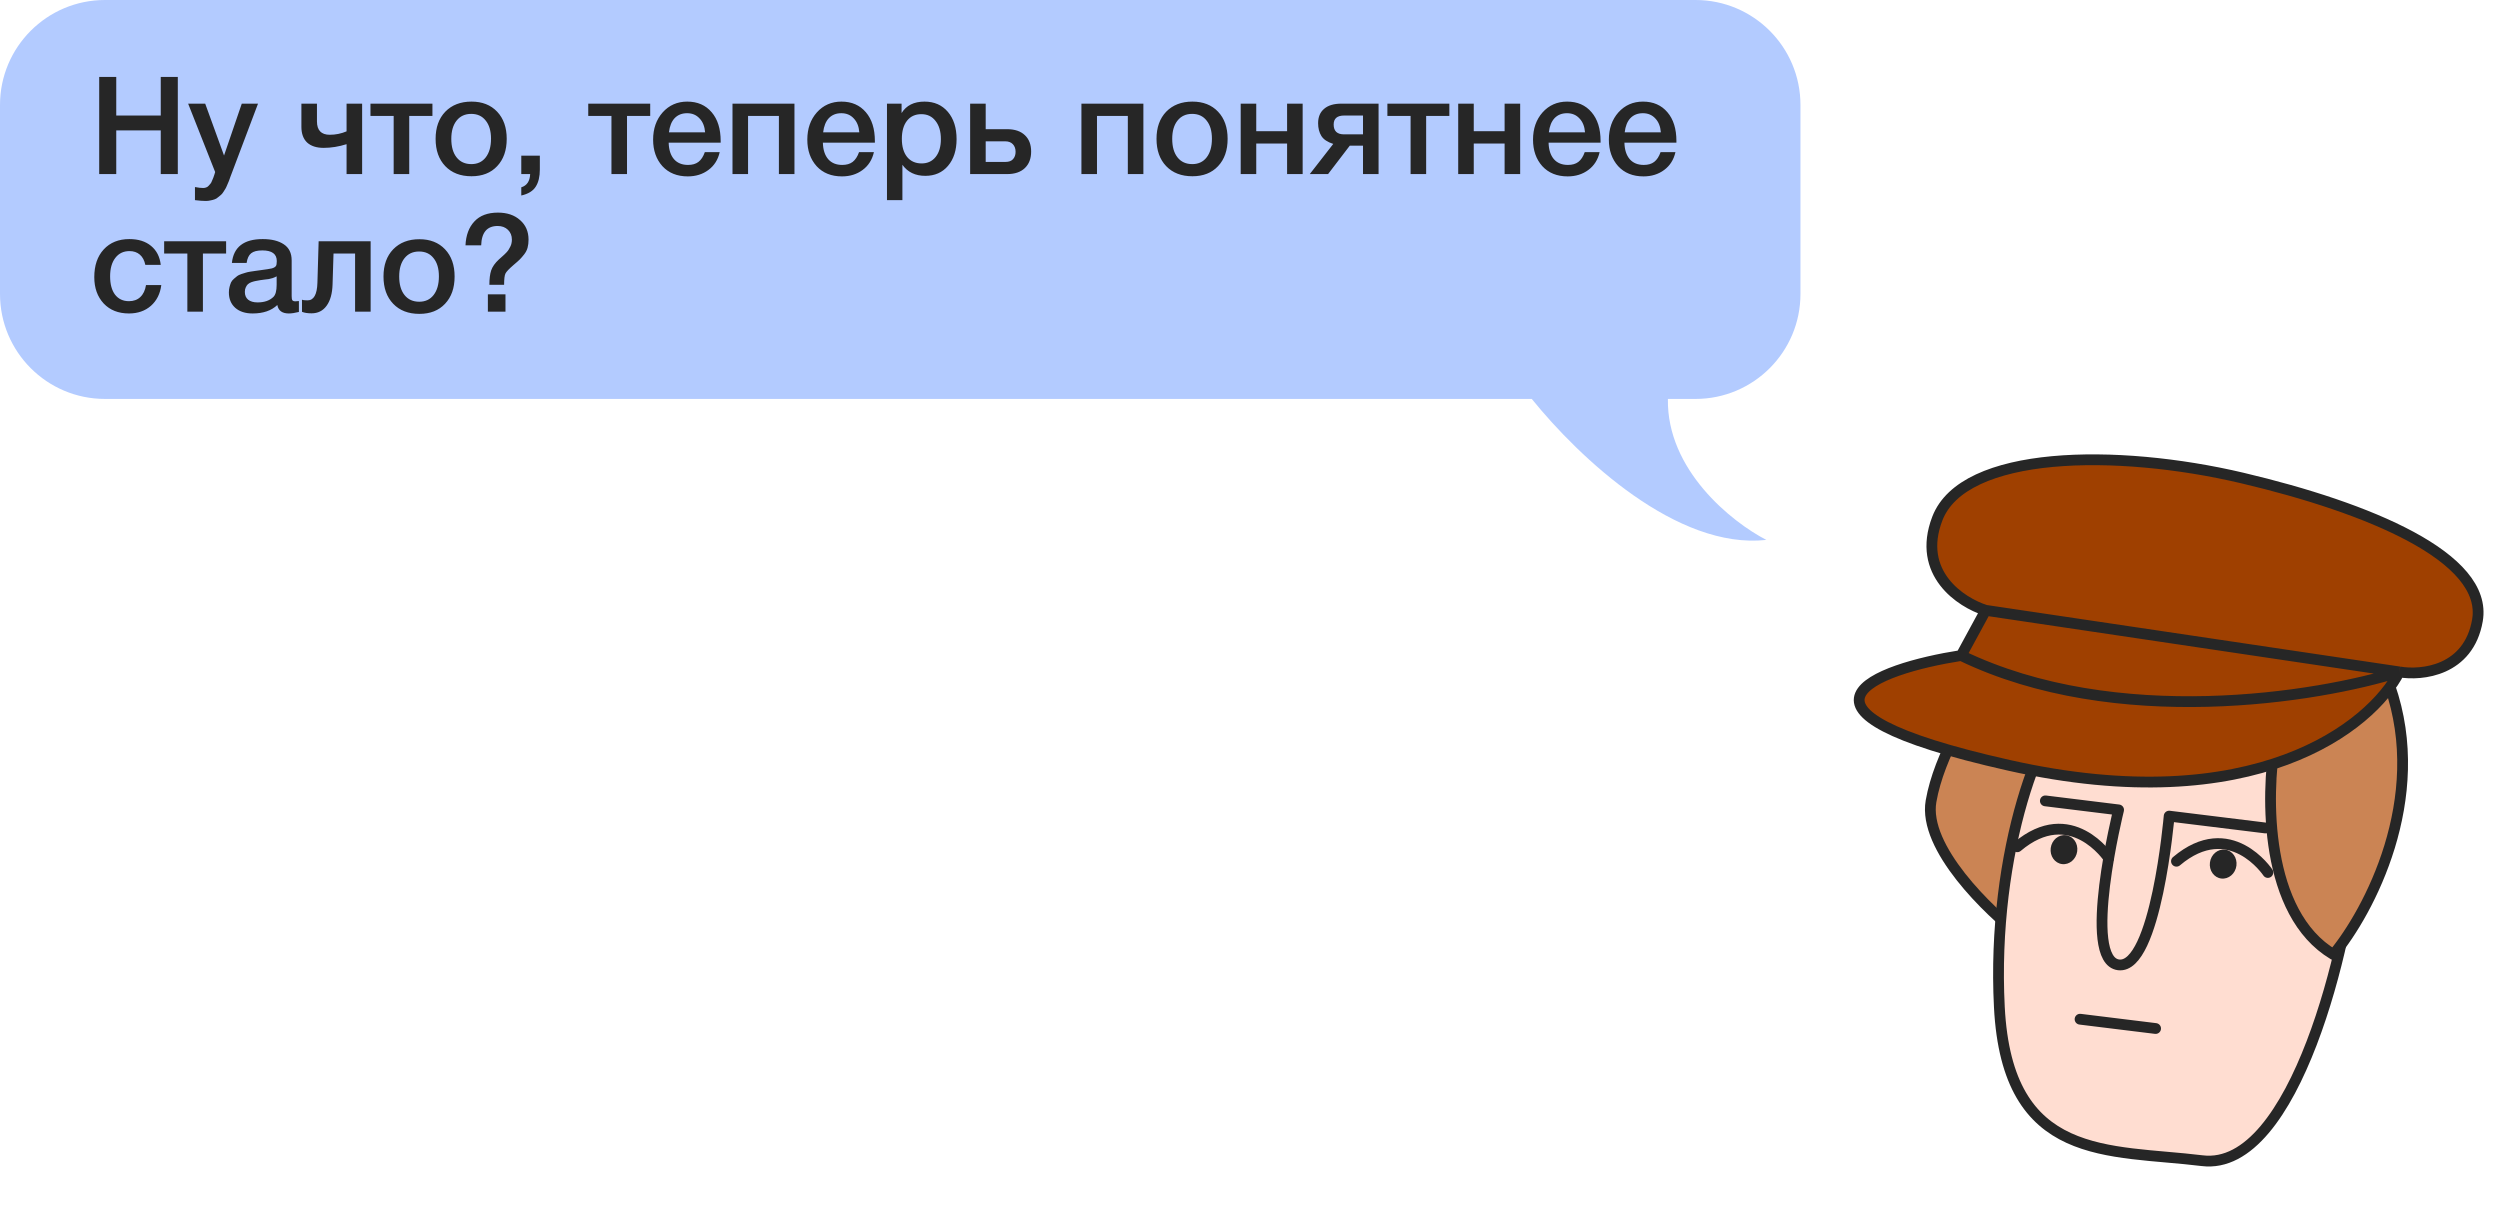
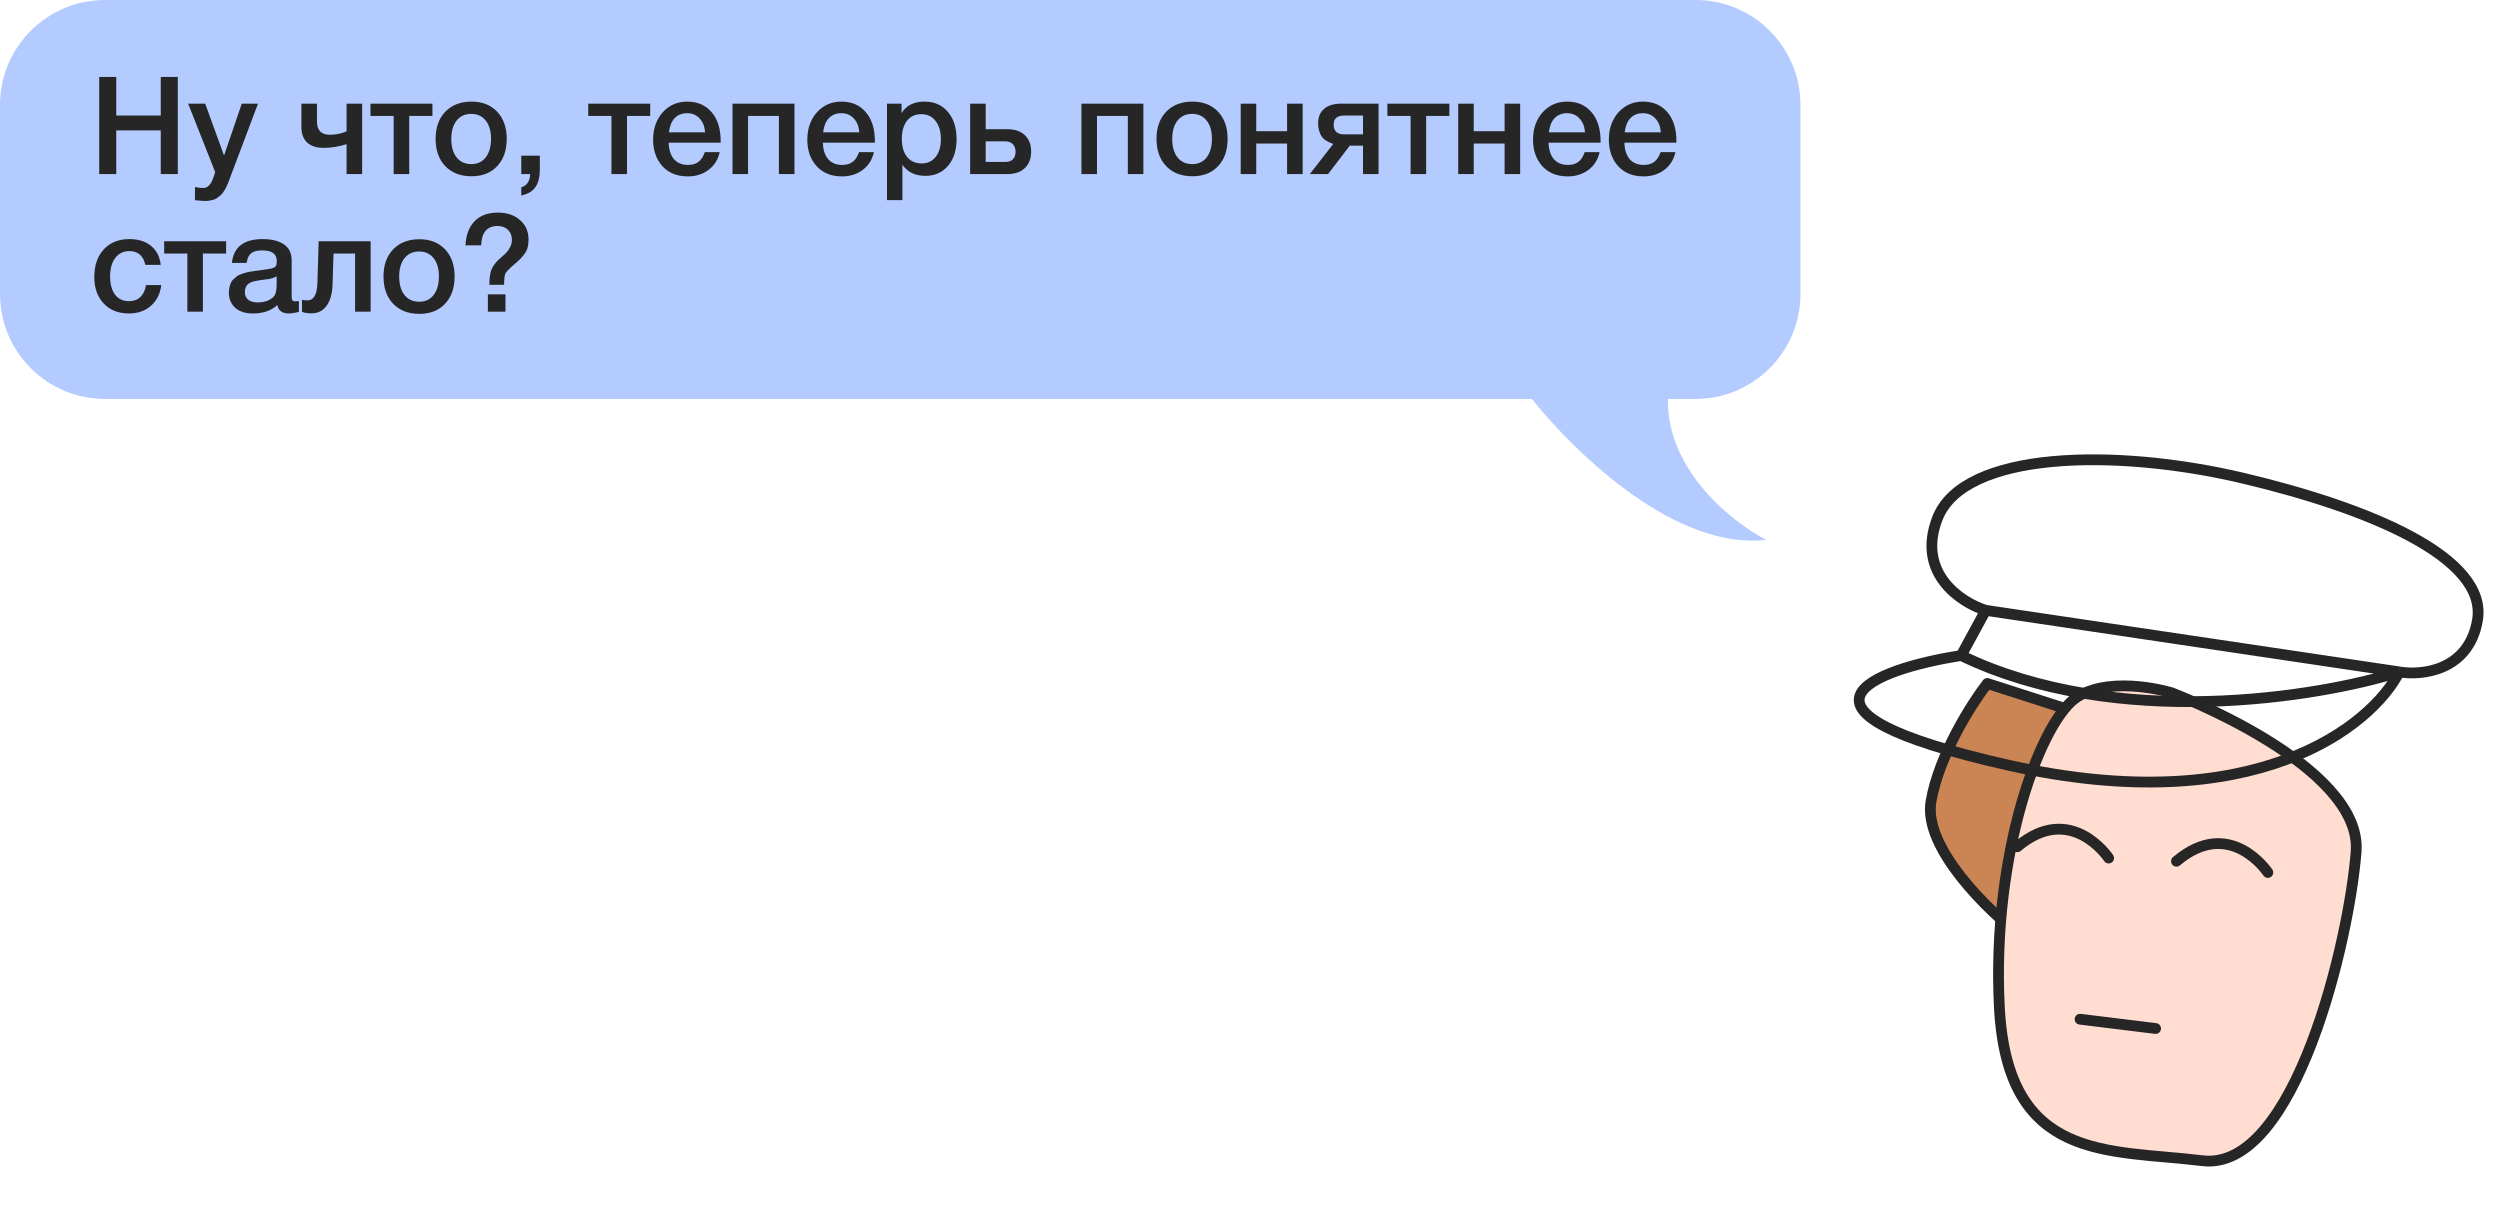
<svg xmlns="http://www.w3.org/2000/svg" width="436" height="211" viewBox="0 0 436 211" fill="none">
  <path fill-rule="evenodd" clip-rule="evenodd" d="M18.309 0C8.197 0 0 8.197 0 18.309V51.265C0 61.377 8.197 69.574 18.309 69.574H267.141C275.485 79.9 292.487 95.896 308.049 94.161C301.968 91.02 290.674 81.955 290.881 69.574H295.691C305.803 69.574 314 61.377 314 51.265V18.309C314 8.197 305.803 0 295.691 0H18.309Z" fill="#B3CBFF" />
  <path d="M31.01 13.412V30.359H28.035V22.742H20.275V30.359H17.3V13.412H20.275V20.148H28.035V13.412H31.01ZM44.998 18.077L40.452 30.121C40.404 30.232 40.317 30.462 40.19 30.811C40.063 31.176 39.975 31.422 39.928 31.549C39.88 31.676 39.785 31.898 39.642 32.215C39.515 32.532 39.412 32.755 39.333 32.882C39.254 33.009 39.135 33.199 38.976 33.453C38.817 33.707 38.666 33.889 38.524 34C38.397 34.111 38.23 34.246 38.024 34.405C37.833 34.58 37.635 34.699 37.429 34.762C37.222 34.841 36.984 34.905 36.715 34.952C36.461 35.016 36.183 35.048 35.882 35.048C35.374 35.048 34.747 35 34.001 34.905V32.62C34.572 32.731 35.048 32.786 35.429 32.786C35.62 32.786 35.794 32.755 35.953 32.691C36.112 32.644 36.255 32.548 36.381 32.406C36.508 32.279 36.619 32.152 36.715 32.025C36.81 31.914 36.897 31.747 36.976 31.525C37.072 31.319 37.143 31.152 37.191 31.025C37.238 30.914 37.302 30.732 37.381 30.478C37.46 30.224 37.508 30.065 37.524 30.002L32.811 18.077H35.786L39.071 27.122L42.165 18.077H44.998ZM60.442 25.146C59.077 25.575 57.745 25.789 56.443 25.789C55.206 25.789 54.246 25.479 53.563 24.86C52.897 24.226 52.564 23.313 52.564 22.123V18.077H55.277V21.171C55.277 22.726 56.023 23.504 57.514 23.504C58.53 23.504 59.506 23.305 60.442 22.909V18.077H63.155V30.359H60.442V25.146ZM75.416 20.219H71.37V30.359H68.656V20.219H64.61V18.077H75.416V20.219ZM82.23 17.72C84.103 17.72 85.594 18.307 86.705 19.481C87.816 20.655 88.371 22.234 88.371 24.218C88.371 26.217 87.816 27.804 86.705 28.978C85.61 30.152 84.118 30.739 82.23 30.739C80.31 30.739 78.787 30.152 77.66 28.978C76.534 27.804 75.97 26.217 75.97 24.218C75.97 22.234 76.534 20.655 77.66 19.481C78.803 18.307 80.326 17.72 82.23 17.72ZM84.706 21.028C84.103 20.251 83.261 19.862 82.183 19.862C81.103 19.862 80.254 20.251 79.636 21.028C79.017 21.806 78.707 22.869 78.707 24.218C78.707 25.598 79.017 26.677 79.636 27.455C80.254 28.232 81.111 28.621 82.206 28.621C83.269 28.621 84.103 28.232 84.706 27.455C85.324 26.661 85.634 25.575 85.634 24.194C85.634 22.845 85.324 21.79 84.706 21.028ZM94.149 27.145V29.573C94.149 30.811 93.911 31.803 93.435 32.548C92.959 33.31 92.118 33.826 90.912 34.096V32.667C91.896 32.366 92.412 31.596 92.459 30.359H90.912V27.145H94.149ZM113.396 20.219H109.35V30.359H106.637V20.219H102.59V18.077H113.396V20.219ZM125.518 26.527C125.217 27.86 124.558 28.899 123.543 29.645C122.543 30.39 121.345 30.763 119.949 30.763C118.092 30.763 116.617 30.168 115.522 28.978C114.443 27.772 113.903 26.233 113.903 24.361C113.903 22.441 114.459 20.854 115.569 19.6C116.696 18.347 118.124 17.72 119.854 17.72C121.647 17.72 123.067 18.339 124.114 19.576C125.161 20.798 125.685 22.472 125.685 24.599V24.884H116.617C116.648 26.122 116.958 27.082 117.545 27.764C118.132 28.431 118.949 28.764 119.996 28.764C120.742 28.764 121.345 28.589 121.805 28.24C122.281 27.875 122.654 27.304 122.924 26.527H125.518ZM122.972 23.075C122.892 22.044 122.567 21.235 121.996 20.648C121.44 20.045 120.718 19.743 119.83 19.743C118.941 19.743 118.219 20.029 117.664 20.6C117.124 21.171 116.791 21.996 116.664 23.075H122.972ZM130.461 30.359H127.748V18.077H138.554V30.359H135.84V20.219H130.461V30.359ZM152.412 26.527C152.11 27.86 151.452 28.899 150.436 29.645C149.436 30.39 148.238 30.763 146.842 30.763C144.985 30.763 143.51 30.168 142.415 28.978C141.336 27.772 140.796 26.233 140.796 24.361C140.796 22.441 141.352 20.854 142.462 19.6C143.589 18.347 145.017 17.72 146.747 17.72C148.54 17.72 149.96 18.339 151.007 19.576C152.055 20.798 152.578 22.472 152.578 24.599V24.884H143.51C143.541 26.122 143.851 27.082 144.438 27.764C145.025 28.431 145.842 28.764 146.89 28.764C147.635 28.764 148.238 28.589 148.699 28.24C149.175 27.875 149.547 27.304 149.817 26.527H152.412ZM149.865 23.075C149.785 22.044 149.46 21.235 148.889 20.648C148.334 20.045 147.612 19.743 146.723 19.743C145.834 19.743 145.112 20.029 144.557 20.6C144.017 21.171 143.684 21.996 143.557 23.075H149.865ZM157.235 18.077V19.719C158.06 18.386 159.393 17.72 161.234 17.72C162.932 17.72 164.289 18.315 165.304 19.505C166.32 20.695 166.827 22.282 166.827 24.265C166.827 26.201 166.328 27.756 165.328 28.93C164.344 30.089 163.027 30.668 161.377 30.668C159.631 30.668 158.298 30.025 157.378 28.74V34.905H154.689V18.077H157.235ZM160.687 19.91C159.623 19.91 158.79 20.291 158.187 21.052C157.584 21.814 157.283 22.869 157.283 24.218C157.283 25.551 157.584 26.598 158.187 27.36C158.806 28.121 159.655 28.502 160.734 28.502C161.766 28.502 162.583 28.121 163.186 27.36C163.789 26.598 164.09 25.567 164.09 24.265C164.09 22.933 163.781 21.877 163.162 21.1C162.559 20.306 161.734 19.91 160.687 19.91ZM178.736 23.575C179.466 24.258 179.831 25.209 179.831 26.431C179.831 27.653 179.466 28.613 178.736 29.311C178.006 30.01 176.983 30.359 175.666 30.359H169.192V18.077H171.905V22.528H175.642C176.975 22.528 178.006 22.877 178.736 23.575ZM177.118 26.479C177.118 25.924 176.959 25.479 176.642 25.146C176.324 24.813 175.88 24.646 175.309 24.646H171.905V28.24H175.356C175.943 28.24 176.38 28.082 176.665 27.764C176.967 27.431 177.118 27.003 177.118 26.479ZM191.314 30.359H188.6V18.077H199.406V30.359H196.693V20.219H191.314V30.359ZM207.956 17.72C209.829 17.72 211.32 18.307 212.431 19.481C213.542 20.655 214.097 22.234 214.097 24.218C214.097 26.217 213.542 27.804 212.431 28.978C211.336 30.152 209.845 30.739 207.956 30.739C206.036 30.739 204.513 30.152 203.386 28.978C202.26 27.804 201.696 26.217 201.696 24.218C201.696 22.234 202.26 20.655 203.386 19.481C204.529 18.307 206.052 17.72 207.956 17.72ZM210.432 21.028C209.829 20.251 208.988 19.862 207.909 19.862C206.83 19.862 205.981 20.251 205.362 21.028C204.743 21.806 204.434 22.869 204.434 24.218C204.434 25.598 204.743 26.677 205.362 27.455C205.981 28.232 206.838 28.621 207.933 28.621C208.996 28.621 209.829 28.232 210.432 27.455C211.051 26.661 211.36 25.575 211.36 24.194C211.36 22.845 211.051 21.79 210.432 21.028ZM219.09 30.359H216.377V18.077H219.09V22.885H224.469V18.077H227.183V30.359H224.469V25.027H219.09V30.359ZM240.422 30.359H237.708V25.408H235.4L231.615 30.359H228.426L232.52 25.099C231.52 24.781 230.83 24.321 230.449 23.718C230.068 23.099 229.878 22.353 229.878 21.481C229.878 20.402 230.227 19.569 230.925 18.981C231.623 18.378 232.623 18.077 233.924 18.077H240.422V30.359ZM237.708 23.432V20.148H234.424C233.202 20.148 232.591 20.671 232.591 21.719C232.591 22.861 233.194 23.432 234.4 23.432H237.708ZM252.767 20.219H248.721V30.359H246.007V20.219H241.961V18.077H252.767V20.219ZM257.024 30.359H254.311V18.077H257.024V22.885H262.403V18.077H265.117V30.359H262.403V25.027H257.024V30.359ZM278.975 26.527C278.673 27.86 278.015 28.899 276.999 29.645C275.999 30.39 274.801 30.763 273.405 30.763C271.548 30.763 270.073 30.168 268.978 28.978C267.899 27.772 267.359 26.233 267.359 24.361C267.359 22.441 267.915 20.854 269.025 19.6C270.152 18.347 271.58 17.72 273.31 17.72C275.103 17.72 276.523 18.339 277.57 19.576C278.618 20.798 279.141 22.472 279.141 24.599V24.884H270.073C270.104 26.122 270.414 27.082 271.001 27.764C271.588 28.431 272.405 28.764 273.453 28.764C274.198 28.764 274.801 28.589 275.262 28.24C275.738 27.875 276.11 27.304 276.38 26.527H278.975ZM276.428 23.075C276.348 22.044 276.023 21.235 275.452 20.648C274.897 20.045 274.175 19.743 273.286 19.743C272.397 19.743 271.675 20.029 271.12 20.6C270.581 21.171 270.247 21.996 270.12 23.075H276.428ZM292.2 26.527C291.899 27.86 291.24 28.899 290.225 29.645C289.225 30.39 288.027 30.763 286.631 30.763C284.774 30.763 283.299 30.168 282.204 28.978C281.125 27.772 280.585 26.233 280.585 24.361C280.585 22.441 281.14 20.854 282.251 19.6C283.378 18.347 284.806 17.72 286.536 17.72C288.329 17.72 289.749 18.339 290.796 19.576C291.843 20.798 292.367 22.472 292.367 24.599V24.884H283.299C283.33 26.122 283.64 27.082 284.227 27.764C284.814 28.431 285.631 28.764 286.678 28.764C287.424 28.764 288.027 28.589 288.487 28.24C288.963 27.875 289.336 27.304 289.606 26.527H292.2ZM289.654 23.075C289.574 22.044 289.249 21.235 288.678 20.648C288.122 20.045 287.4 19.743 286.512 19.743C285.623 19.743 284.901 20.029 284.346 20.6C283.806 21.171 283.473 21.996 283.346 23.075H289.654ZM28.13 49.717C27.939 51.225 27.336 52.431 26.321 53.335C25.305 54.224 24.028 54.668 22.489 54.668C20.648 54.668 19.18 54.089 18.085 52.931C16.991 51.756 16.443 50.225 16.443 48.337C16.443 46.306 16.991 44.695 18.085 43.505C19.196 42.299 20.688 41.696 22.56 41.696C24.131 41.696 25.393 42.093 26.345 42.886C27.313 43.68 27.876 44.782 28.035 46.195H25.345C25.186 45.417 24.869 44.822 24.393 44.41C23.917 43.997 23.314 43.791 22.584 43.791C21.537 43.791 20.712 44.187 20.109 44.981C19.506 45.758 19.204 46.829 19.204 48.194C19.204 49.559 19.49 50.622 20.061 51.383C20.648 52.145 21.457 52.526 22.489 52.526C23.298 52.526 23.957 52.288 24.464 51.812C24.988 51.32 25.321 50.622 25.464 49.717H28.13ZM39.434 44.219H35.388V54.359H32.675V44.219H28.628V42.077H39.434V44.219ZM40.441 45.861C40.727 43.084 42.52 41.696 45.82 41.696C47.359 41.696 48.581 41.998 49.486 42.601C50.406 43.204 50.866 44.14 50.866 45.409V51.645C50.866 51.994 50.906 52.232 50.985 52.359C51.08 52.486 51.255 52.55 51.509 52.55C51.699 52.55 51.905 52.534 52.128 52.502V54.406C51.429 54.581 50.842 54.668 50.366 54.668C49.208 54.668 48.541 54.176 48.367 53.192C47.336 54.176 45.899 54.668 44.059 54.668C42.789 54.668 41.782 54.343 41.036 53.692C40.29 53.026 39.917 52.129 39.917 51.003C39.917 50.654 39.957 50.328 40.036 50.027C40.116 49.725 40.203 49.463 40.298 49.241C40.409 49.019 40.576 48.813 40.798 48.622C41.036 48.432 41.226 48.273 41.369 48.146C41.528 48.019 41.774 47.9 42.107 47.789C42.456 47.678 42.71 47.599 42.869 47.551C43.043 47.488 43.337 47.424 43.749 47.361C44.162 47.297 44.432 47.258 44.559 47.242C44.701 47.21 44.987 47.17 45.416 47.123C46.383 46.996 47.042 46.893 47.391 46.813C47.74 46.718 47.978 46.583 48.105 46.409C48.216 46.282 48.272 45.988 48.272 45.528C48.272 44.291 47.431 43.672 45.749 43.672C44.86 43.672 44.209 43.838 43.797 44.172C43.384 44.505 43.123 45.068 43.011 45.861H40.441ZM48.248 48.194C48.042 48.305 47.804 48.408 47.534 48.503C47.264 48.583 47.042 48.638 46.867 48.67C46.709 48.686 46.447 48.718 46.082 48.765C45.733 48.813 45.503 48.845 45.392 48.86C45.058 48.908 44.797 48.956 44.606 49.003C44.416 49.035 44.178 49.099 43.892 49.194C43.622 49.289 43.408 49.408 43.249 49.551C43.107 49.678 42.98 49.86 42.869 50.098C42.758 50.32 42.702 50.59 42.702 50.907C42.702 51.495 42.892 51.947 43.273 52.264C43.67 52.581 44.217 52.74 44.916 52.74C46.122 52.74 47.05 52.415 47.7 51.764C48.065 51.399 48.248 50.693 48.248 49.646V48.194ZM64.639 54.359H61.926V44.219H58.165L57.999 49.598C57.951 51.201 57.602 52.447 56.951 53.335C56.317 54.208 55.444 54.644 54.333 54.644C53.651 54.644 53.095 54.557 52.667 54.382V52.264C52.826 52.343 53.151 52.383 53.643 52.383C54.722 52.383 55.293 51.368 55.357 49.337L55.571 42.077H64.639V54.359ZM73.142 41.72C75.014 41.72 76.506 42.307 77.616 43.481C78.727 44.656 79.283 46.234 79.283 48.218C79.283 50.217 78.727 51.804 77.616 52.978C76.522 54.152 75.03 54.739 73.142 54.739C71.222 54.739 69.698 54.152 68.572 52.978C67.445 51.804 66.882 50.217 66.882 48.218C66.882 46.234 67.445 44.656 68.572 43.481C69.714 42.307 71.238 41.72 73.142 41.72ZM75.617 45.028C75.014 44.251 74.173 43.862 73.094 43.862C72.015 43.862 71.166 44.251 70.547 45.028C69.928 45.806 69.619 46.869 69.619 48.218C69.619 49.598 69.928 50.677 70.547 51.455C71.166 52.232 72.023 52.621 73.118 52.621C74.181 52.621 75.014 52.232 75.617 51.455C76.236 50.661 76.545 49.575 76.545 48.194C76.545 46.845 76.236 45.79 75.617 45.028ZM85.085 54.359V51.336H88.155V54.359H85.085ZM85.347 49.67C85.347 48.638 85.45 47.805 85.656 47.17C85.878 46.52 86.323 45.885 86.989 45.266C87.052 45.203 87.203 45.068 87.441 44.862C87.695 44.64 87.862 44.489 87.941 44.41C88.02 44.33 88.155 44.195 88.346 44.005C88.536 43.799 88.663 43.632 88.727 43.505C88.806 43.378 88.893 43.219 88.988 43.029C89.099 42.823 89.171 42.624 89.203 42.434C89.25 42.228 89.274 42.014 89.274 41.791C89.274 41.093 89.044 40.522 88.584 40.078C88.124 39.633 87.528 39.411 86.799 39.411C84.942 39.411 83.982 40.538 83.918 42.791H81.181C81.261 41.03 81.776 39.641 82.728 38.626C83.68 37.594 85.053 37.079 86.846 37.079C88.449 37.079 89.734 37.515 90.702 38.388C91.686 39.245 92.178 40.379 92.178 41.791C92.178 42.315 92.122 42.783 92.011 43.196C91.9 43.608 91.702 43.997 91.416 44.362C91.13 44.727 90.877 45.02 90.654 45.243C90.432 45.465 90.075 45.782 89.583 46.195C88.79 46.877 88.314 47.377 88.155 47.694C87.997 47.996 87.917 48.654 87.917 49.67H85.347Z" fill="#262626" />
  <path d="M352.615 163.364L361.937 124.138L346.583 119.196C343.9 122.663 338.183 131.623 336.773 139.729C335.362 147.834 346.746 158.863 352.615 163.364Z" fill="#CB8454" stroke="#262626" stroke-width="1.882" stroke-linejoin="round" />
  <path d="M378.696 120.812C378.696 120.812 412.071 133.376 410.906 148.547C409.741 163.718 400.331 204.427 384.066 202.425C367.802 200.422 350.076 202.818 348.687 175.621C347.298 148.424 356.132 125.188 362.407 121.456C368.681 117.724 378.696 120.812 378.696 120.812Z" fill="#FFDDD1" stroke="#262626" stroke-width="1.882" stroke-linecap="round" stroke-linejoin="round" />
-   <path d="M356.709 139.672L369.484 141.245C369.484 141.245 362.977 167.47 369.483 168.271C375.988 169.072 378.3 142.33 378.3 142.33L395.117 144.401" stroke="#262626" stroke-width="1.882" stroke-linecap="round" stroke-linejoin="round" />
  <path d="M375.937 179.372L362.762 177.75" stroke="#262626" stroke-width="1.882" stroke-linecap="round" stroke-linejoin="round" />
  <path d="M395.513 152.161C395.513 152.161 388.952 142.272 379.574 150.199" stroke="#262626" stroke-width="1.882" stroke-linecap="round" stroke-linejoin="round" />
-   <path d="M387.392 153.215C386.116 153.058 385.23 151.804 385.413 150.413C385.595 149.022 386.777 148.023 388.053 148.18C389.328 148.337 390.214 149.591 390.032 150.982C389.849 152.372 388.667 153.372 387.392 153.215Z" fill="#262626" />
  <path d="M367.747 149.644C367.747 149.644 361.186 139.755 351.808 147.681" stroke="#262626" stroke-width="1.882" stroke-linecap="round" stroke-linejoin="round" />
-   <path d="M359.626 150.698C358.351 150.541 357.465 149.286 357.647 147.896C357.83 146.505 359.012 145.505 360.287 145.662C361.563 145.819 362.449 147.074 362.266 148.464C362.084 149.855 360.902 150.855 359.626 150.698Z" fill="#262626" />
-   <path d="M406.956 166.468C394.901 159.286 395.159 138.695 396.795 129.297L345.049 128.007L350.957 103.618C370.03 100.735 409.895 99.897 416.774 119.613C423.653 139.328 413.095 159.064 406.956 166.468Z" fill="#CB8454" stroke="#262626" stroke-width="1.882" stroke-linejoin="round" />
-   <path d="M350.336 133.466C393.227 143.11 413.613 126.627 418.445 117.18C422.345 117.859 430.53 117.014 432.064 108.204C433.981 97.191 413.033 88.552 391.069 83.368C369.105 78.183 342.435 78.534 337.867 90.447C334.213 99.978 341.972 105.08 346.309 106.44L342.027 114.319C326.926 116.683 307.445 123.822 350.336 133.466Z" fill="#9F4000" />
  <path d="M418.445 117.18C413.613 126.627 393.227 143.11 350.336 133.466C307.445 123.822 326.926 116.683 342.027 114.319M418.445 117.18C422.345 117.859 430.53 117.014 432.064 108.204C433.981 97.191 413.033 88.552 391.069 83.368C369.105 78.183 342.435 78.534 337.867 90.447C334.213 99.978 341.972 105.08 346.309 106.44M418.445 117.18C404.221 121.664 369.025 127.369 342.027 114.319M418.445 117.18L346.309 106.44M342.027 114.319L346.309 106.44" stroke="#262626" stroke-width="1.882" stroke-linejoin="round" />
</svg>